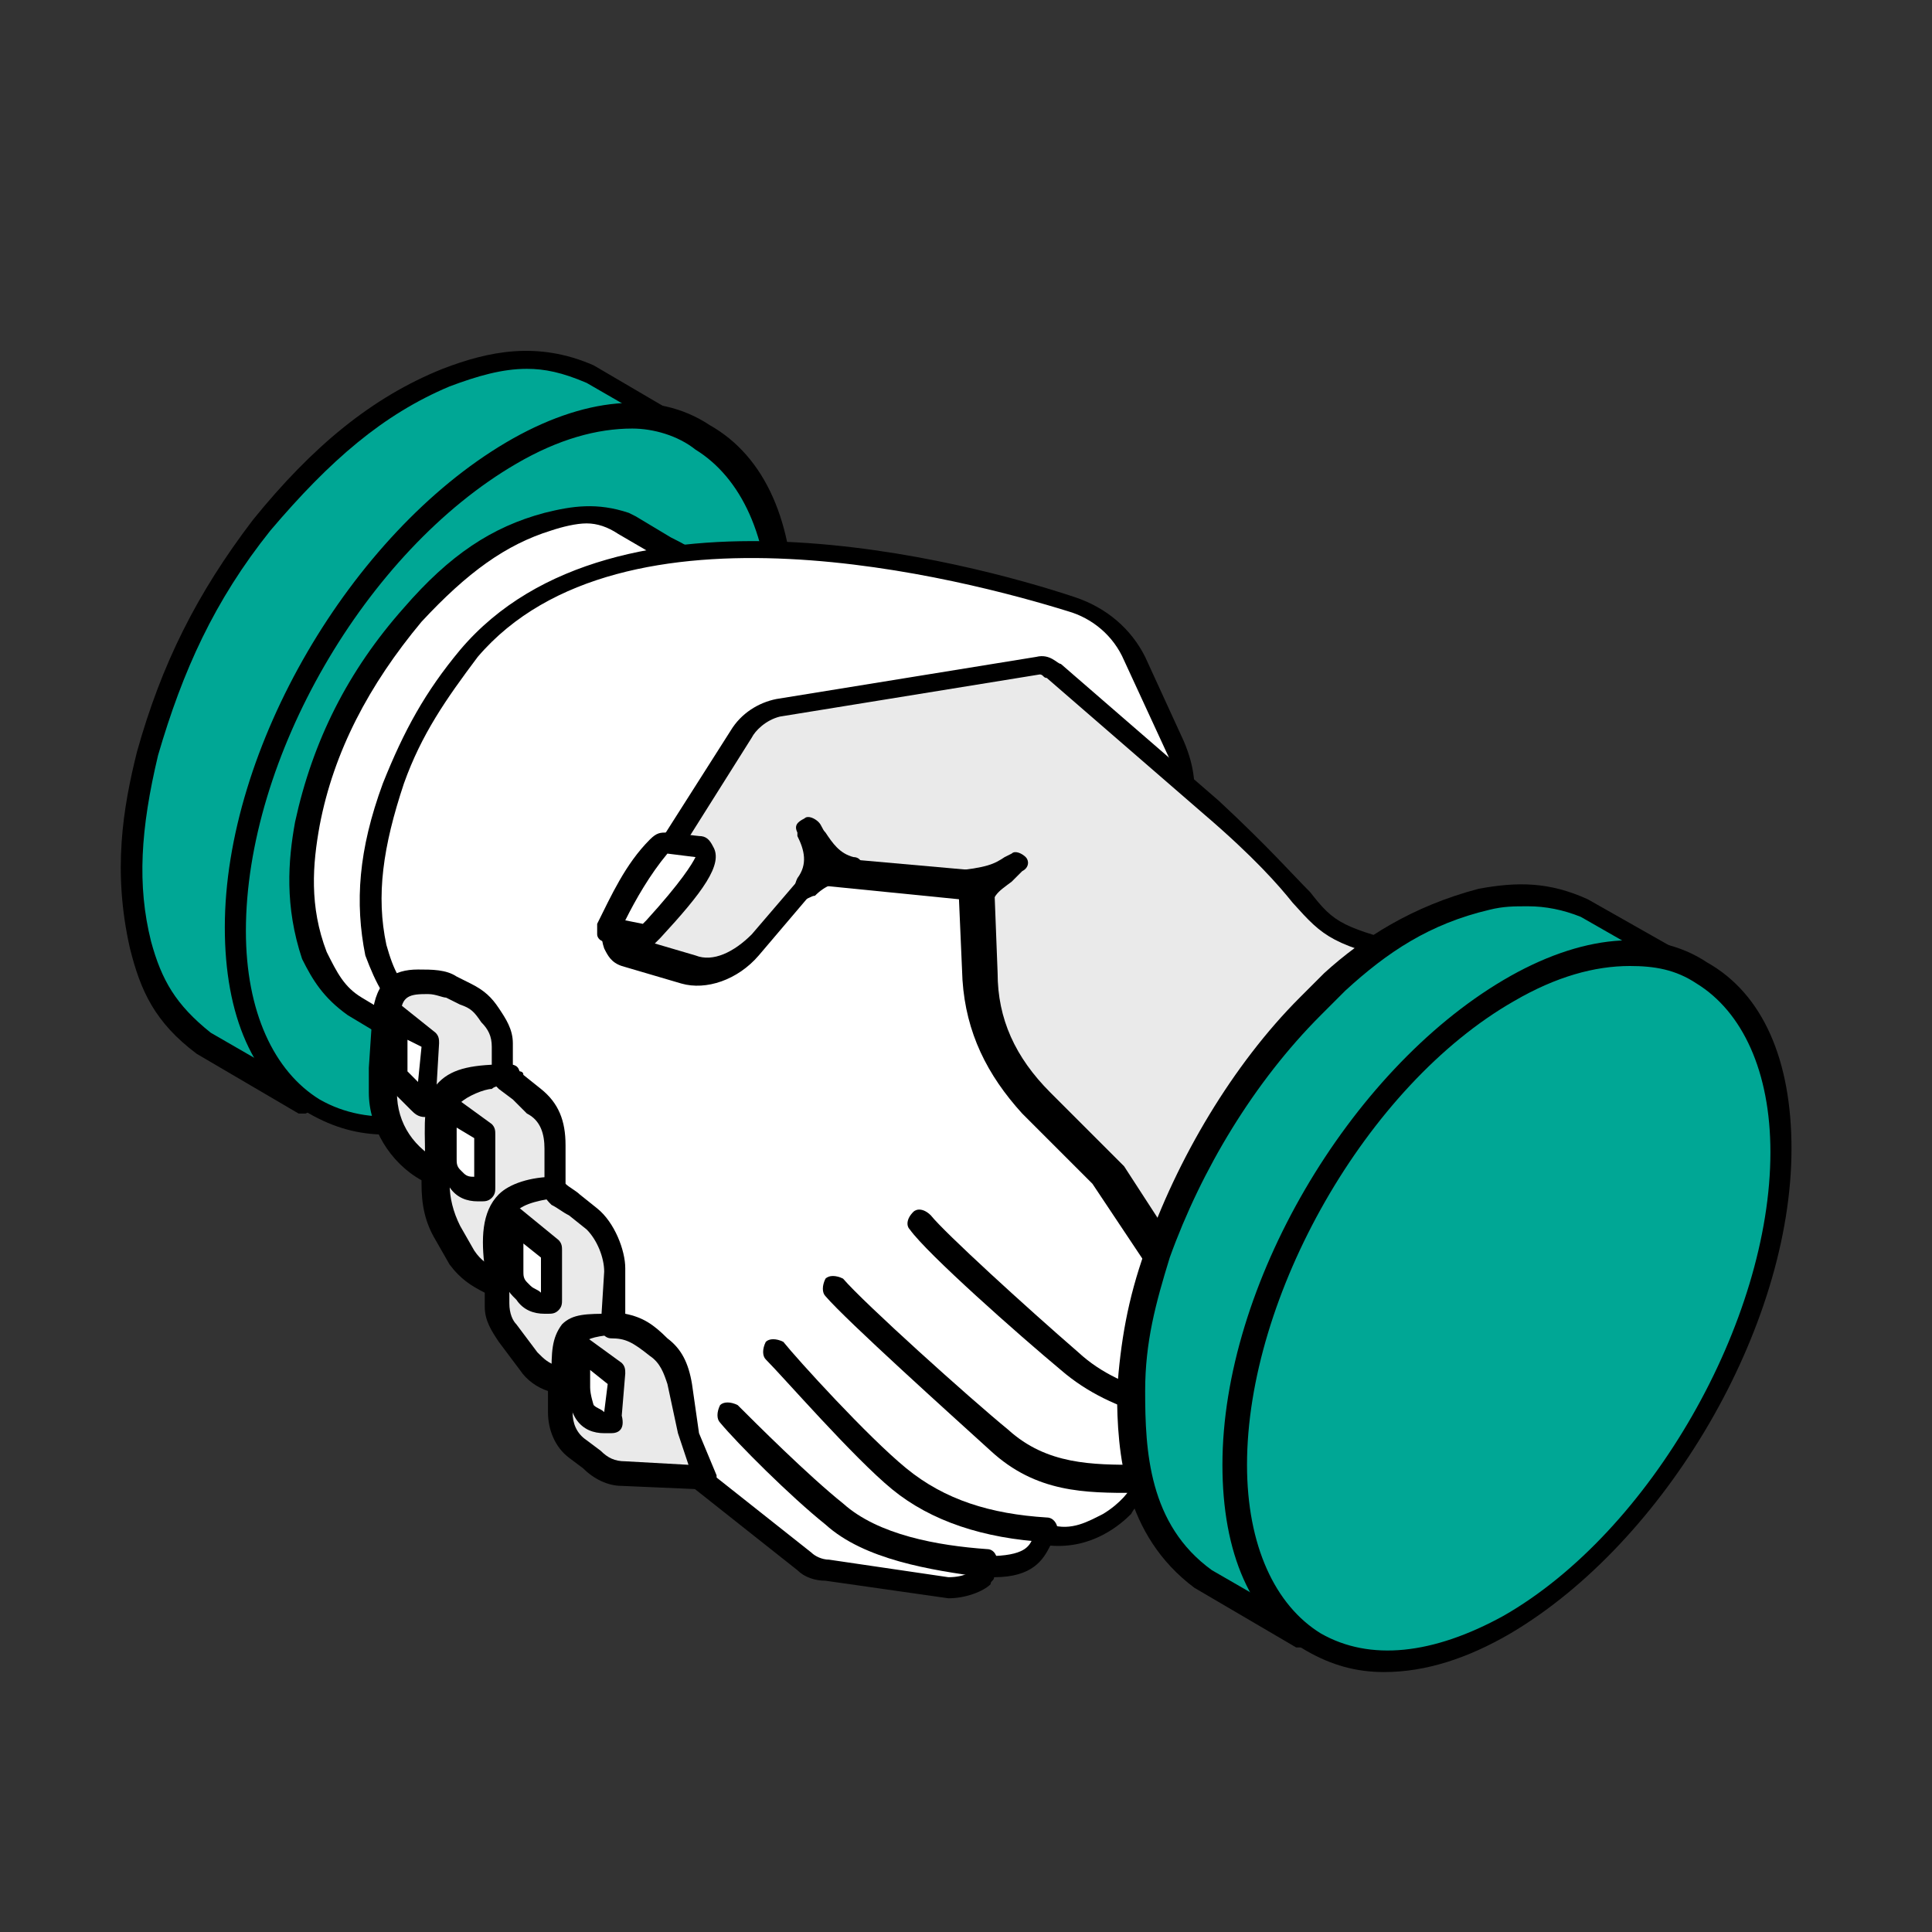
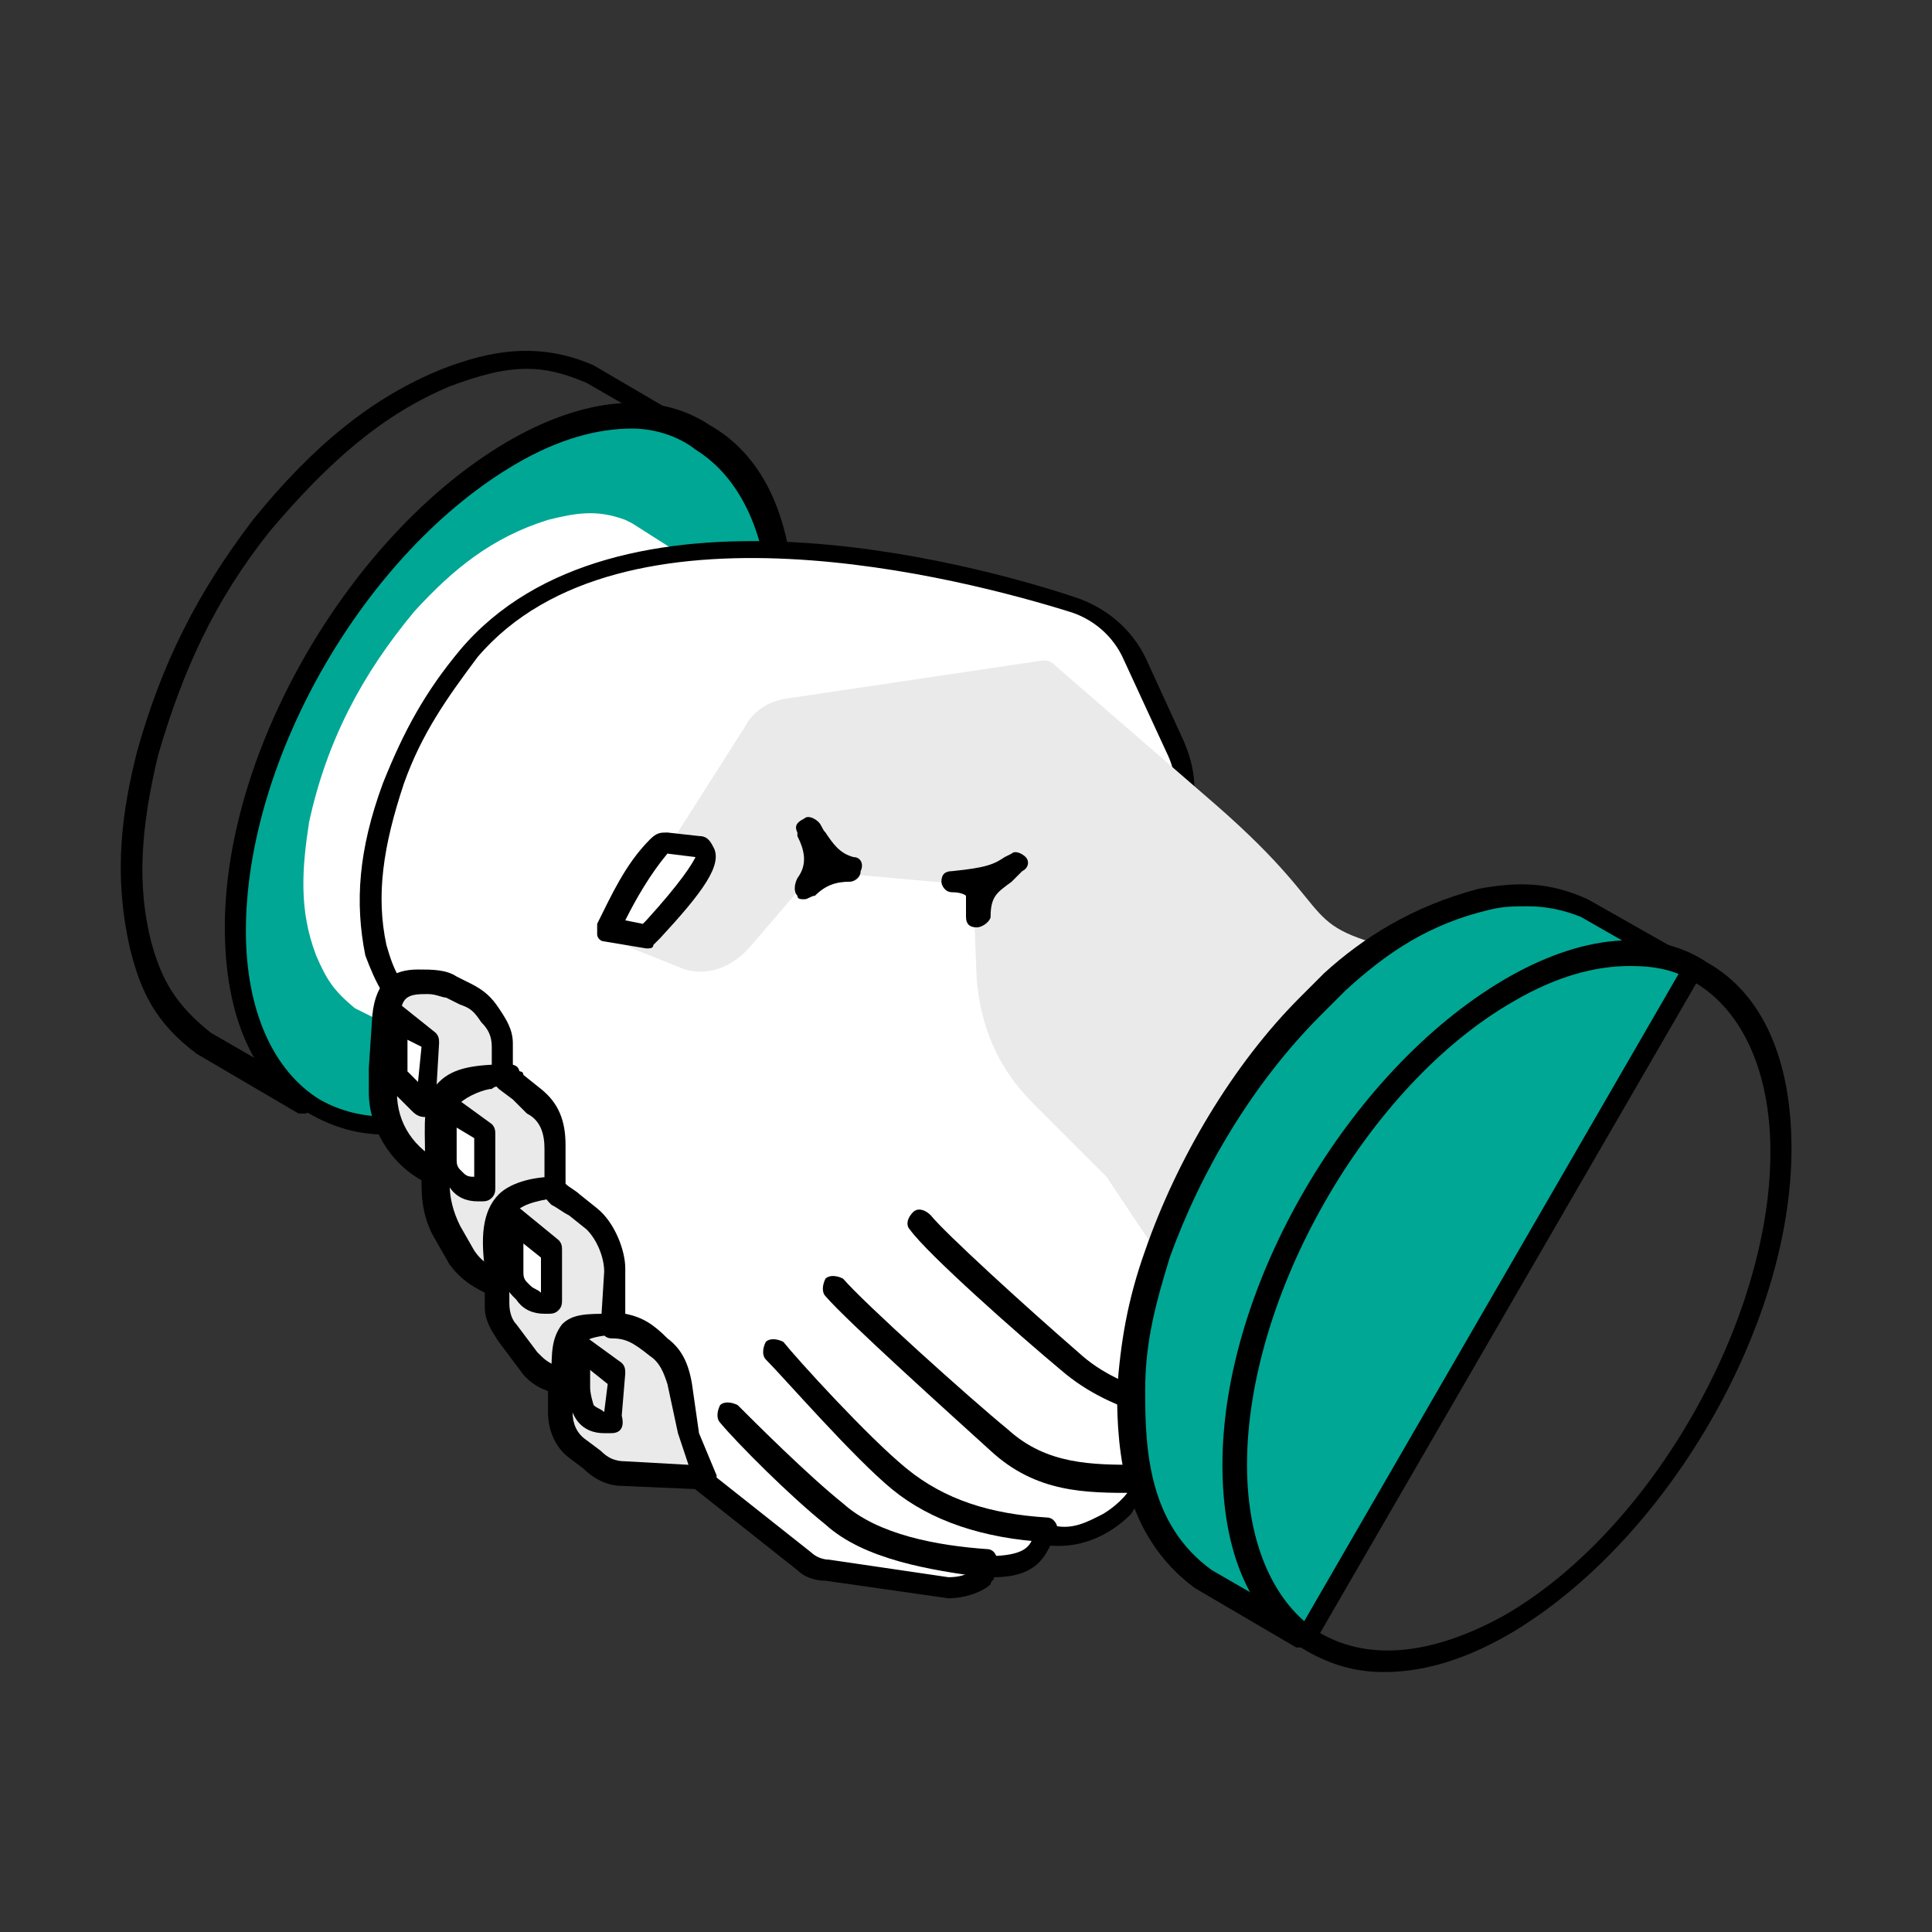
<svg xmlns="http://www.w3.org/2000/svg" id="Слой_1" x="0px" y="0px" viewBox="0 0 55 55" style="enable-background:new 0 0 55 55;" xml:space="preserve">
  <rect x="0" y="0" width="55" height="55" fill="#333333" stroke="none" />
  <style type="text/css"> .st0{fill-rule:evenodd;clip-rule:evenodd;fill:#00A795;} .st1{fill-rule:evenodd;clip-rule:evenodd;} .st2{fill-rule:evenodd;clip-rule:evenodd;fill:#FFFFFF;} .st3{fill-rule:evenodd;clip-rule:evenodd;fill:#EAEAEA;} .st4{fill-rule:evenodd;clip-rule:evenodd;fill:#A6EDF8;} </style>
  <g>
-     <path class="st0" d="M16.8,10.6c-1.4-0.6-2.6-0.4-4,0.1c-2.2,0.9-3.8,2.4-5.2,4.2c-1.6,2-2.6,4-3.3,6.5c-0.5,1.9-0.7,3.6-0.2,5.5 c0.3,1.2,0.8,2,1.8,2.8l1.1,0.6l1.9,1.1l11-19.1L16.8,10.6z" />
    <path class="st1" d="M15,10.5c-0.7,0-1.4,0.2-2.2,0.5c-1.9,0.8-3.4,2.1-5.1,4.1c-1.6,2-2.5,4-3.2,6.4c-0.5,2.1-0.6,3.7-0.2,5.3 C4.6,27.9,5,28.6,6,29.4l2.6,1.5l10.7-18.5l-2.6-1.5C16,10.6,15.5,10.5,15,10.5L15,10.5z M8.7,31.7c-0.1,0-0.1,0-0.2,0l-2.9-1.7 c-1.2-0.9-1.6-1.8-1.9-3c-0.5-2.2-0.2-4,0.2-5.6c0.7-2.5,1.7-4.5,3.3-6.6c1.7-2.1,3.4-3.5,5.4-4.3c1.3-0.5,2.7-0.8,4.3-0.1 c0,0,0,0,0,0l2.9,1.7c0.2,0.1,0.2,0.3,0.1,0.4L9,31.5C9,31.6,8.9,31.6,8.7,31.7C8.8,31.7,8.7,31.7,8.7,31.7z" />
    <path class="st0" d="M14.5,31c4.3-2.5,7.8-8.5,7.8-13.5c0-5-3.5-7-7.8-4.5c-4.3,2.5-7.8,8.5-7.8,13.5C6.7,31.4,10.2,33.4,14.5,31z" />
    <path class="st1" d="M14.5,31L14.5,31L14.5,31L14.5,31z M18,12.2c-1,0-2.1,0.3-3.3,1C10.4,15.7,7,21.6,7,26.5c0,2.3,0.8,4,2.1,4.8 c1.4,0.8,3.2,0.6,5.2-0.5c4.2-2.4,7.6-8.3,7.6-13.2c0-2.3-0.8-4-2.1-4.8C19.3,12.4,18.6,12.2,18,12.2L18,12.2z M11,32.3 c-0.8,0-1.5-0.2-2.2-0.6c-1.6-0.9-2.4-2.8-2.4-5.3c0-5.1,3.6-11.2,8-13.8c2.2-1.3,4.3-1.5,5.8-0.5c1.6,0.9,2.4,2.8,2.4,5.3 c0,5.1-3.6,11.2-8,13.8c0,0,0,0,0,0C13.4,32,12.1,32.3,11,32.3z" />
    <path class="st2" d="M18,14.9l-0.2-0.1c-0.8-0.3-1.4-0.2-2.2,0c-1.6,0.5-2.7,1.4-3.8,2.6c-1.5,1.8-2.5,3.7-3,6 c-0.2,1.3-0.3,2.5,0.2,3.8c0.3,0.7,0.5,1,1.1,1.5l0.8,0.4l0.3,0.2c1,0.7,1.8,1.1,4.2-0.3c2.4-1.4,5.6-7,5.6-9.7 c0-2.7-0.7-3.2-1.9-3.7L18,14.9z" />
-     <path class="st1" d="M16.7,14.9c-0.3,0-0.7,0.1-1,0.2c-1.3,0.4-2.4,1.2-3.7,2.6c-1.5,1.8-2.5,3.7-2.9,5.8c-0.2,1.1-0.3,2.3,0.2,3.6 c0.3,0.6,0.5,1,1,1.3l1,0.6c0.9,0.6,1.5,1.1,3.8-0.3c2.3-1.3,5.4-6.8,5.4-9.4c0-2.7-0.7-3-1.7-3.4l-1.2-0.7 C17.3,15,17,14.9,16.7,14.9L16.7,14.9z M12.7,30.2c-0.7,0-1.2-0.3-1.8-0.7l-1-0.6c-0.7-0.5-1-1-1.3-1.6c-0.5-1.5-0.4-2.8-0.2-3.9 c0.5-2.3,1.5-4.3,3.1-6.1c1.3-1.5,2.5-2.3,4-2.7c0.8-0.2,1.5-0.3,2.4,0l0.2,0.1c0,0,0,0,0,0l1,0.6c1.2,0.6,2,1.1,2,4 c0,2.9-3.3,8.6-5.8,10C14.2,29.9,13.4,30.2,12.7,30.2z" />
    <path class="st2" d="M22.9,44.4l-4.8-3.8l-6.2-11.7c-0.7-0.5-1-1.1-1.2-1.9c-0.4-1.6-0.1-3.2,0.5-4.7c0.5-1.4,1.2-2.5,2.1-3.7 c3.8-4.5,12.3-3,17.2-1.4c0.8,0.3,1.4,0.8,1.8,1.6l1.1,2.4c0.3,0.6,0.3,1.2,0.2,1.9l-0.9,4.3l5.2,11.8l-5.4,3 c0.1,0.4-1.2,1.9-2.7,1.5c-0.2,0.3-0.1,1-1.7,1c0.1,0.3-0.3,0.6-1.1,0.6l-3.4-0.5C23.3,44.6,23.1,44.6,22.9,44.4z" />
    <path class="st1" d="M18.3,40.4l4.8,3.8l0,0c0.1,0.1,0.3,0.2,0.5,0.2l3.4,0.5c0.5,0,0.7-0.2,0.7-0.2c0-0.1,0-0.2,0.1-0.3 c0.1-0.1,0.2-0.1,0.3-0.1c1.1,0,1.2-0.3,1.3-0.5c0-0.1,0.1-0.2,0.1-0.3c0.1-0.1,0.2-0.2,0.4-0.1c0.6,0.2,1.1-0.1,1.5-0.3 c0.5-0.3,0.8-0.7,0.8-0.8c0-0.1,0-0.3,0.2-0.3l5.2-2.9l-5.1-11.5c0-0.1,0-0.1,0-0.2l0.9-4.3c0.1-0.6,0.1-1.1-0.2-1.7L32,18.8 c-0.3-0.7-0.9-1.2-1.6-1.4c-2.9-0.9-12.7-3.5-16.8,1.3c-0.9,1.2-1.6,2.2-2.1,3.6c-0.6,1.8-0.8,3.2-0.5,4.6c0.2,0.7,0.4,1.2,1.1,1.7 c0,0,0.1,0.1,0.1,0.1L18.3,40.4L18.3,40.4z M27,45.5C27,45.5,27,45.5,27,45.5L23.5,45c-0.3,0-0.6-0.1-0.8-0.3l-4.8-3.8 c0,0-0.1-0.1-0.1-0.1l-6.1-11.6c-0.7-0.6-1-1.2-1.3-2c-0.3-1.5-0.2-3,0.5-4.9c0.6-1.5,1.2-2.6,2.2-3.8c4.4-5.2,14.5-2.5,17.5-1.5 c0.9,0.3,1.6,0.9,2,1.7l1.1,2.4c0.3,0.7,0.4,1.4,0.2,2.1L33,27.2L38.1,39c0.1,0.2,0,0.3-0.1,0.4l-5.3,2.9c-0.1,0.3-0.4,0.6-0.5,0.8 c-0.3,0.3-1.1,1-2.3,0.9c-0.2,0.4-0.5,0.9-1.6,0.9c0,0.1-0.1,0.1-0.1,0.2C28,45.3,27.5,45.5,27,45.5z" />
    <path class="st3" d="M37,39.5l-3.1-2.4l-2.4-3.6l-2.1-2.1c-1-1-1.5-2.2-1.6-3.6l-0.1-2.6l-4.5-0.4l-1.8,2.1 c-0.5,0.6-1.2,0.9-1.9,0.7L18,27c-0.2-0.1-0.3-0.2-0.3-0.3c-0.1-0.2,0-0.3,0-0.5l3.5-5.5c0.2-0.4,0.6-0.7,1.1-0.8l7.4-1.1 c0.2,0,0.3,0.1,0.4,0.2l4.5,3.9c3.9,3.4,2,3.4,5.9,4.3c1.2,0.3,1.8,0.6,3.6,1.3c2.7,5.4-1.4,9.3-5.3,10.6 C38.7,39,37.3,39.6,37,39.5z" />
-     <path class="st1" d="M37.1,39.2c0.2,0,0.9-0.2,1.5-0.4c2-0.6,4.5-2.2,5.6-4.6c0.7-1.7,0.6-3.5-0.3-5.4L43,28.4 c-1.1-0.4-1.7-0.7-2.6-0.9c-2.5-0.6-2.7-0.8-3.6-1.8c-0.4-0.5-1.1-1.3-2.5-2.5l-4.5-3.9c-0.1,0-0.1-0.1-0.2-0.1l-7.4,1.2 c-0.4,0.1-0.7,0.4-0.8,0.6L18,26.4c0,0.1,0,0.1,0,0.2c0,0.1,0.1,0.1,0.1,0.1l1.7,0.5c0.5,0.2,1.1-0.1,1.6-0.6l1.8-2.1 c0.1-0.1,0.2-0.1,0.3-0.1l4.5,0.4c0.2,0,0.3,0.1,0.3,0.3l0.1,2.6c0,1.3,0.5,2.4,1.5,3.4l2.1,2.1l2.4,3.7L37.1,39.2L37.1,39.2z M37.1,39.8c-0.1,0-0.2,0-0.3,0c0,0-0.1,0-0.1,0l-3.1-2.4c0,0-0.1-0.1-0.1-0.1l-2.4-3.6l-2-2c-1-1.1-1.6-2.3-1.7-3.8l-0.1-2.3 l-4-0.4l-1.7,2c-0.6,0.7-1.5,1-2.2,0.8l-1.7-0.5c-0.3-0.1-0.4-0.3-0.5-0.5c-0.1-0.3-0.1-0.5,0.1-0.7l3.5-5.5 c0.3-0.5,0.8-0.8,1.3-0.9l7.4-1.2c0.4-0.1,0.6,0.2,0.7,0.2l4.5,3.9c1.4,1.3,2.1,2.1,2.6,2.6c0.7,0.9,0.9,1,3.2,1.6 c1,0.2,1.6,0.5,2.7,0.9l0.9,0.4c0.1,0,0.1,0.1,0.2,0.2c1.1,2.1,1.2,4.2,0.4,6.1c-1.1,2.6-3.8,4.3-5.9,5 C38.4,39.5,37.6,39.8,37.1,39.8z" />
    <path class="st1" d="M29.8,43.9L29.8,43.9c-1.8-0.1-3.3-0.6-4.4-1.5c-1.1-0.9-3.1-3.2-3.6-3.7c-0.1-0.1-0.1-0.3,0-0.5 c0.1-0.1,0.3-0.1,0.5,0c0.4,0.5,2.4,2.7,3.5,3.6c1.1,0.9,2.4,1.3,4,1.4c0.2,0,0.3,0.2,0.3,0.3C30.1,43.8,29.9,43.9,29.8,43.9z" />
    <path class="st1" d="M32.4,42.5C32.4,42.5,32.4,42.5,32.4,42.5l-0.1,0c-1.4,0-2.8,0-4.1-1.2c-1.1-1-4.1-3.7-4.7-4.4 c-0.1-0.1-0.1-0.3,0-0.5c0.1-0.1,0.3-0.1,0.5,0c0.6,0.7,3.6,3.4,4.7,4.3c1.1,1,2.4,1,3.7,1l0.1,0c0.2,0,0.3,0.2,0.3,0.3 C32.7,42.3,32.6,42.5,32.4,42.5z" />
    <path class="st1" d="M35.7,40.8C35.7,40.8,35.7,40.8,35.7,40.8c-2-0.2-4-0.5-5.5-1.8c-1.2-1-3.8-3.3-4.3-4 c-0.1-0.1-0.1-0.3,0.1-0.5c0.1-0.1,0.3-0.1,0.5,0.1c0.4,0.5,2.7,2.6,4.2,3.9c1.3,1.2,3.2,1.4,5.1,1.6c0.2,0,0.3,0.2,0.3,0.4 C36.1,40.7,35.9,40.8,35.7,40.8z" />
    <path class="st1" d="M28,44.9C28,44.9,28,44.9,28,44.9c-1.5-0.2-3.4-0.5-4.5-1.5c-1-0.8-2.5-2.3-3-2.9c-0.1-0.1-0.1-0.3,0-0.5 c0.1-0.1,0.3-0.1,0.5,0c0.5,0.5,2,2,3,2.8c1,0.9,2.7,1.2,4.1,1.3c0.2,0,0.3,0.2,0.3,0.4C28.3,44.8,28.2,44.9,28,44.9z" />
    <path class="st0" d="M48.2,27.5l-3-1.7c-1-0.4-1.8-0.5-2.9-0.2c-1.7,0.4-2.9,1.2-4.3,2.3c-0.2,0.2-0.5,0.5-0.7,0.7 c-1.9,1.9-3.5,4.5-4.3,7.1c-0.4,1.3-0.7,2.5-0.8,3.9c0,2.1,0.3,4,2,5.3l2.9,1.7L48.2,27.5z" />
    <path class="st1" d="M43.5,25.8c-0.4,0-0.7,0-1.1,0.1c-1.7,0.4-2.9,1.2-4.1,2.3c-0.2,0.2-0.5,0.5-0.7,0.7c-1.9,1.9-3.4,4.4-4.3,6.9 c-0.4,1.3-0.7,2.4-0.7,3.8c0,1.7,0.1,3.8,1.9,5.1l2.6,1.5l10.7-18.5L45,26.1C44.5,25.9,44,25.8,43.5,25.8L43.5,25.8z M37.1,46.9 c-0.1,0-0.1,0-0.2,0L34,45.2c-2-1.5-2.2-3.8-2.2-5.6c0.1-1.4,0.3-2.6,0.8-4c0.9-2.6,2.5-5.3,4.4-7.2c0.2-0.2,0.5-0.5,0.7-0.7 c1.1-1,2.5-1.9,4.4-2.4c1.1-0.2,2-0.2,3.1,0.3l3,1.7c0.1,0,0.1,0.1,0.2,0.2c0,0.1,0,0.2,0,0.3l-11,19 C37.4,46.8,37.3,46.9,37.1,46.9z" />
-     <path class="st0" d="M42.9,46.2c4.3-2.5,7.8-8.5,7.8-13.5c0-5-3.5-7-7.8-4.5c-4.3,2.5-7.8,8.5-7.8,13.5 C35.1,46.7,38.6,48.7,42.9,46.2z" />
    <path class="st1" d="M46.4,27.5c-1,0-2.1,0.3-3.3,1c-4.2,2.4-7.6,8.4-7.6,13.2c0,2.3,0.8,4,2.1,4.8c1.4,0.8,3.2,0.6,5.2-0.5 c4.2-2.4,7.6-8.4,7.6-13.2c0-2.3-0.8-4-2.1-4.8C47.7,27.6,47.1,27.5,46.4,27.5L46.4,27.5z M39.4,47.6c-0.8,0-1.5-0.2-2.2-0.6 c-1.6-0.9-2.4-2.8-2.4-5.3c0-5.1,3.6-11.2,8-13.8c2.2-1.3,4.3-1.5,5.8-0.5c1.6,0.9,2.4,2.8,2.4,5.3c0,5.1-3.6,11.2-8,13.8 C41.8,47.2,40.6,47.6,39.4,47.6z" />
    <path class="st3" d="M20,42L17.7,42c-0.3,0-0.6-0.1-0.9-0.4l-0.4-0.3c-0.3-0.3-0.5-0.6-0.5-1v-0.9l-0.2-0.1 c-0.3-0.1-0.5-0.2-0.7-0.5l-0.6-0.8c-0.2-0.2-0.3-0.5-0.3-0.8l0-0.6l-0.2-0.1c-0.3-0.1-0.6-0.3-0.8-0.7l-0.4-0.7 c-0.3-0.4-0.4-0.9-0.3-1.4l0-0.3c-0.9-0.4-1.5-1.3-1.5-2.3l0-0.7L11,29c0.1-0.8,0.4-1,1-1c0.3,0,0.6,0,0.9,0.1l0.4,0.2 c0.3,0.1,0.5,0.3,0.7,0.6c0.2,0.3,0.3,0.5,0.3,0.9l0,0.2l0,0.7l0.4,0.2l0.5,0.4c0.4,0.3,0.6,0.8,0.6,1.3l0,1.3 c0.2,0.1,0.4,0.2,0.6,0.4l0.5,0.4c0.4,0.3,0.6,0.9,0.6,1.4l-0.1,1.6c0.5,0,0.8,0.2,1.3,0.6c0.3,0.3,0.5,0.6,0.6,1l0.2,1.4L20,42z" />
    <path class="st1" d="M12.2,28.3c0,0-0.1,0-0.1,0c-0.5,0-0.7,0.1-0.7,0.7l-0.1,2.1c0,0.9,0.5,1.6,1.3,2c0.1,0.1,0.2,0.2,0.2,0.3 l0,0.3c0,0.4,0.1,0.8,0.3,1.2l0.4,0.7c0.2,0.3,0.4,0.4,0.6,0.5l0.2,0.1c0.1,0,0.2,0.2,0.2,0.3l0,0.6c0,0.3,0.1,0.5,0.2,0.6l0.6,0.8 c0.2,0.2,0.3,0.3,0.6,0.4l0.2,0.1c0.1,0,0.2,0.2,0.2,0.3l0,0.9c0,0.3,0.1,0.6,0.4,0.8l0.4,0.3c0.2,0.2,0.4,0.3,0.7,0.3l1.8,0.1 l-0.3-0.9L19,39.4c-0.1-0.3-0.2-0.6-0.5-0.8c-0.5-0.4-0.7-0.5-1.1-0.5c-0.2,0-0.3-0.2-0.3-0.3l0.1-1.6c0-0.4-0.2-0.9-0.5-1.2 l-0.5-0.4c-0.2-0.1-0.3-0.2-0.5-0.3c-0.1-0.1-0.2-0.2-0.2-0.3l0-1.3c0-0.4-0.1-0.8-0.5-1l-0.4-0.4L14.2,31 c-0.1-0.1-0.2-0.2-0.2-0.3l0-0.9c0-0.3-0.1-0.5-0.3-0.7c-0.2-0.3-0.3-0.4-0.6-0.5l-0.4-0.2C12.6,28.4,12.4,28.3,12.2,28.3 L12.2,28.3z M20,42.4C20,42.4,20,42.4,20,42.4l-2.3-0.1c-0.4,0-0.8-0.2-1.1-0.5l-0.4-0.3c-0.4-0.3-0.6-0.8-0.6-1.3l0-0.6 c-0.3-0.1-0.6-0.3-0.8-0.6l-0.6-0.8c-0.2-0.3-0.4-0.6-0.4-1l0-0.4c-0.4-0.2-0.7-0.4-1-0.8l-0.4-0.7c-0.3-0.5-0.4-1-0.4-1.6l0-0.1 c-0.9-0.5-1.5-1.5-1.5-2.5l0-0.7l0.1-1.5c0.1-1,0.6-1.3,1.3-1.3c0.4,0,0.8,0,1.1,0.2l0.4,0.2c0.4,0.2,0.6,0.4,0.8,0.7 c0.2,0.3,0.4,0.6,0.4,1l0,0.2l0,0.5l0.2,0.1c0,0,0.1,0,0.1,0.1l0.5,0.4c0.5,0.4,0.7,0.9,0.7,1.6l0,1.1c0.1,0.1,0.3,0.2,0.4,0.3 l0.5,0.4c0.5,0.4,0.8,1.2,0.8,1.7l0,1.3c0.5,0.1,0.8,0.3,1.2,0.7c0.4,0.3,0.6,0.7,0.7,1.3l0.2,1.4l0.5,1.2c0,0.1,0,0.2,0,0.3 C20.2,42.3,20.1,42.4,20,42.4z" />
    <path class="st2" d="M11.3,28.9l1,0.8l-0.1,1.7c0,0-0.1,0.1-0.1,0.1c0,0-0.1-0.1-0.2-0.1l-0.4-0.4c-0.1-0.1-0.3-0.3-0.3-0.4 L11.3,28.9z" />
    <path class="st1" d="M11.6,29.6l0,0.9c0,0,0.1,0.1,0.2,0.2l0.1,0.1l0.1-1L11.6,29.6L11.6,29.6z M12.1,31.8c-0.2,0-0.3-0.1-0.4-0.2 l-0.4-0.4c-0.1-0.1-0.4-0.4-0.4-0.7l0-1.6c0-0.1,0.1-0.2,0.2-0.3c0.1-0.1,0.2,0,0.3,0l1,0.8c0.1,0.1,0.1,0.2,0.1,0.3l-0.1,1.7 C12.5,31.6,12.4,31.7,12.1,31.8C12.1,31.8,12.1,31.8,12.1,31.8z" />
    <path class="st2" d="M12.7,31.5l1.1,0.8l0,1.5c0,0,0,0.1,0,0.1c0,0-0.1,0-0.1,0h-0.1c-0.2,0-0.4-0.1-0.6-0.3l-0.1-0.1 c-0.1-0.1-0.2-0.3-0.2-0.5L12.7,31.5z" />
    <path class="st1" d="M13,32.1l0,0.9c0,0.1,0,0.2,0.1,0.3l0.1,0.1c0.1,0.1,0.2,0.1,0.3,0.1l0-1.1L13,32.1L13,32.1z M13.7,33.6 L13.7,33.6L13.7,33.6L13.7,33.6L13.7,33.6z M13.5,33.8L13.5,33.8L13.5,33.8L13.5,33.8z M13.7,34.2L13.7,34.2h-0.1 c-0.3,0-0.6-0.1-0.8-0.4l-0.1-0.1c-0.2-0.2-0.3-0.5-0.3-0.7l0-1.5c0-0.1,0.1-0.2,0.2-0.3c0.1-0.1,0.2,0,0.3,0L14,32 c0.1,0.1,0.1,0.2,0.1,0.3l0,1.5c0,0.1,0,0.2-0.1,0.3C13.9,34.2,13.8,34.2,13.7,34.2z" />
    <path class="st2" d="M14.6,34.7l1.1,0.9l0,1.4c0,0,0,0.1,0,0.1c0,0-0.1,0-0.1,0h-0.1c-0.2,0-0.4-0.1-0.6-0.3l-0.1-0.1 c-0.1-0.1-0.2-0.3-0.2-0.5L14.6,34.7z" />
    <path class="st1" d="M14.9,35.4l0,0.8c0,0.1,0,0.2,0.1,0.3l0.1,0.1c0.1,0.1,0.2,0.1,0.3,0.2l0-1L14.9,35.4L14.9,35.4z M15.6,36.7 L15.6,36.7L15.6,36.7L15.6,36.7L15.6,36.7z M15.4,36.9L15.4,36.9L15.4,36.9L15.4,36.9z M15.6,37.4C15.6,37.4,15.6,37.4,15.6,37.4 l-0.1,0c-0.3,0-0.6-0.1-0.8-0.4l-0.1-0.1c-0.2-0.2-0.3-0.5-0.3-0.7l0-1.5c0-0.1,0.1-0.2,0.2-0.3c0.1-0.1,0.2,0,0.3,0l1.1,0.9 c0.1,0.1,0.1,0.2,0.1,0.3l0,1.4c0,0.1,0,0.2-0.1,0.3C15.8,37.4,15.7,37.4,15.6,37.4z" />
-     <path class="st2" d="M16.4,38.4l1.1,0.8l-0.1,1.2c0,0.1-0.1,0.1-0.1,0.1h-0.2c-0.2,0-0.4-0.1-0.6-0.3l0,0c-0.1-0.1-0.2-0.5-0.2-0.7 L16.4,38.4z" />
    <path class="st1" d="M16.8,39l0,0.5c0,0.2,0.1,0.5,0.1,0.5c0.1,0.1,0.2,0.1,0.3,0.2l0.1-0.8L16.8,39L16.8,39z M17.4,40.8L17.4,40.8 l-0.2,0c-0.3,0-0.6-0.1-0.8-0.4c-0.2-0.3-0.3-0.9-0.3-1l0-1.1c0-0.1,0.1-0.2,0.2-0.3c0.1-0.1,0.2,0,0.3,0l1.1,0.8 c0.1,0.1,0.1,0.2,0.1,0.3l-0.1,1.2C17.8,40.7,17.6,40.8,17.4,40.8z" />
    <path class="st4" d="M14.4,30.7c-0.2,0-0.4,0-0.6,0.1c-0.4,0.1-0.9,0.2-1.1,0.5c-0.2,0.3-0.3,1.7-0.3,2.2 C12.3,31.6,12,30.6,14.4,30.7z" />
-     <path class="st1" d="M12.4,33.8C12.4,33.8,12.4,33.8,12.4,33.8c-0.2,0-0.3-0.1-0.3-0.3c0-0.2,0-0.4,0-0.6c0-0.9-0.1-1.6,0.4-2.1 c0.4-0.4,1-0.5,2-0.5c0.2,0,0.3,0.1,0.3,0.3c0,0.2-0.1,0.3-0.3,0.3c-0.2,0-0.4,0-0.5,0.1c-0.2,0-0.7,0.2-0.9,0.4 c-0.1,0.2-0.2,1.3-0.2,1.7c0,0.2,0,0.3,0,0.4C12.7,33.7,12.5,33.8,12.4,33.8z" />
+     <path class="st1" d="M12.4,33.8c-0.2,0-0.3-0.1-0.3-0.3c0-0.2,0-0.4,0-0.6c0-0.9-0.1-1.6,0.4-2.1 c0.4-0.4,1-0.5,2-0.5c0.2,0,0.3,0.1,0.3,0.3c0,0.2-0.1,0.3-0.3,0.3c-0.2,0-0.4,0-0.5,0.1c-0.2,0-0.7,0.2-0.9,0.4 c-0.1,0.2-0.2,1.3-0.2,1.7c0,0.2,0,0.3,0,0.4C12.7,33.7,12.5,33.8,12.4,33.8z" />
    <path class="st2" d="M19,24l0.9,0.1c0.1,0,0.1,0,0.2,0.1c0.3,0.4-1.4,2.1-1.7,2.5l-1.1-0.2c0.4-0.8,0.8-1.6,1.5-2.4 C18.9,24,18.9,24,19,24z" />
    <path class="st1" d="M19,24.3L19,24.3L19,24.3L19,24.3z M17.8,26.2l0.5,0.1c0,0,0.1-0.1,0.1-0.1c1-1.1,1.3-1.6,1.4-1.8l-0.8-0.1 C18.5,24.9,18.1,25.6,17.8,26.2L17.8,26.2z M18.4,27C18.4,27,18.4,27,18.4,27l-1.2-0.2c-0.1,0-0.2-0.1-0.2-0.2c0-0.1,0-0.2,0-0.3 c0.4-0.8,0.8-1.7,1.5-2.4c0.2-0.2,0.3-0.2,0.5-0.2l0,0l0.9,0.1c0.2,0,0.3,0.1,0.4,0.3c0.3,0.5-0.3,1.3-1.5,2.6 c-0.1,0.1-0.2,0.2-0.2,0.2C18.6,27,18.5,27,18.4,27z" />
    <path class="st4" d="M15.8,33.9c-0.5,0.1-1.2,0.2-1.4,0.7c-0.2,0.3-0.2,1.6-0.2,2C14.1,35.2,13.7,33.8,15.8,33.9z" />
    <path class="st1" d="M14.1,36.9L14.1,36.9c-0.2,0-0.3-0.1-0.3-0.3c0-0.2,0-0.3,0-0.5c-0.1-0.8-0.1-1.6,0.4-2.1 c0.3-0.3,0.9-0.5,1.6-0.5c0.2,0,0.3,0.1,0.3,0.3c0,0.2-0.1,0.3-0.3,0.3c-0.6,0.1-1,0.2-1.2,0.5c-0.1,0.2-0.1,1-0.2,1.4 c0,0.2,0,0.4,0,0.5C14.4,36.8,14.3,36.9,14.1,36.9z" />
    <path class="st4" d="M17.4,37.7c-1.3,0.1-1.3,0.6-1.4,1.7C16,38.1,15.9,37.7,17.4,37.7z" />
    <path class="st1" d="M16,39.7C16,39.7,16,39.7,16,39.7c-0.2,0-0.3-0.1-0.3-0.3l0-0.2c0-0.7,0-1.1,0.3-1.5c0.3-0.3,0.7-0.3,1.4-0.3 c0.2,0,0.3,0.2,0.3,0.3c0,0.2-0.1,0.3-0.3,0.3c-1,0.1-1,0.3-1,1.3c0,0,0,0,0,0l0,0C16.3,39.6,16.2,39.7,16,39.7z" />
    <path class="st4" d="M23,23.6c0.1,0.3,0.5,1-0.1,1.6c0.4-0.4,0.8-0.5,1.2-0.5C23.4,24.6,23.2,24,23,23.6z" />
    <path class="st1" d="M22.9,25.6c-0.1,0-0.2,0-0.2-0.1c-0.1-0.1-0.1-0.3,0-0.5c0.3-0.4,0.2-0.8,0-1.2l0-0.1c-0.1-0.2,0-0.3,0.2-0.4 c0.1-0.1,0.3,0,0.4,0.1c0.1,0.1,0.1,0.2,0.2,0.3c0.2,0.3,0.4,0.6,0.8,0.7c0.2,0,0.3,0.2,0.2,0.4c0,0.2-0.2,0.3-0.3,0.3l0,0 c-0.4,0-0.7,0.1-1,0.4C23.1,25.5,23,25.6,22.9,25.6z" />
    <path class="st4" d="M28.9,24.6c-0.5,0.2-0.6,0.4-1.8,0.5c0.9,0.1,0.6,0.4,0.7,1C27.9,25.2,28.4,25,28.9,24.6z" />
    <path class="st1" d="M27.8,26.4c-0.2,0-0.3-0.1-0.3-0.3c0-0.2,0-0.3,0-0.4c0-0.1,0-0.2,0-0.2l0,0c0,0-0.1-0.1-0.4-0.1 c-0.2,0-0.3-0.2-0.3-0.3c0-0.2,0.1-0.3,0.3-0.3c1-0.1,1.2-0.2,1.5-0.4l0.2-0.1c0.1-0.1,0.3,0,0.4,0.1c0.1,0.1,0.1,0.3-0.1,0.4 c-0.1,0.1-0.2,0.2-0.3,0.3c-0.4,0.3-0.6,0.4-0.6,1C28.2,26.2,28,26.4,27.8,26.4C27.9,26.4,27.9,26.4,27.8,26.4z" />
  </g>
</svg>